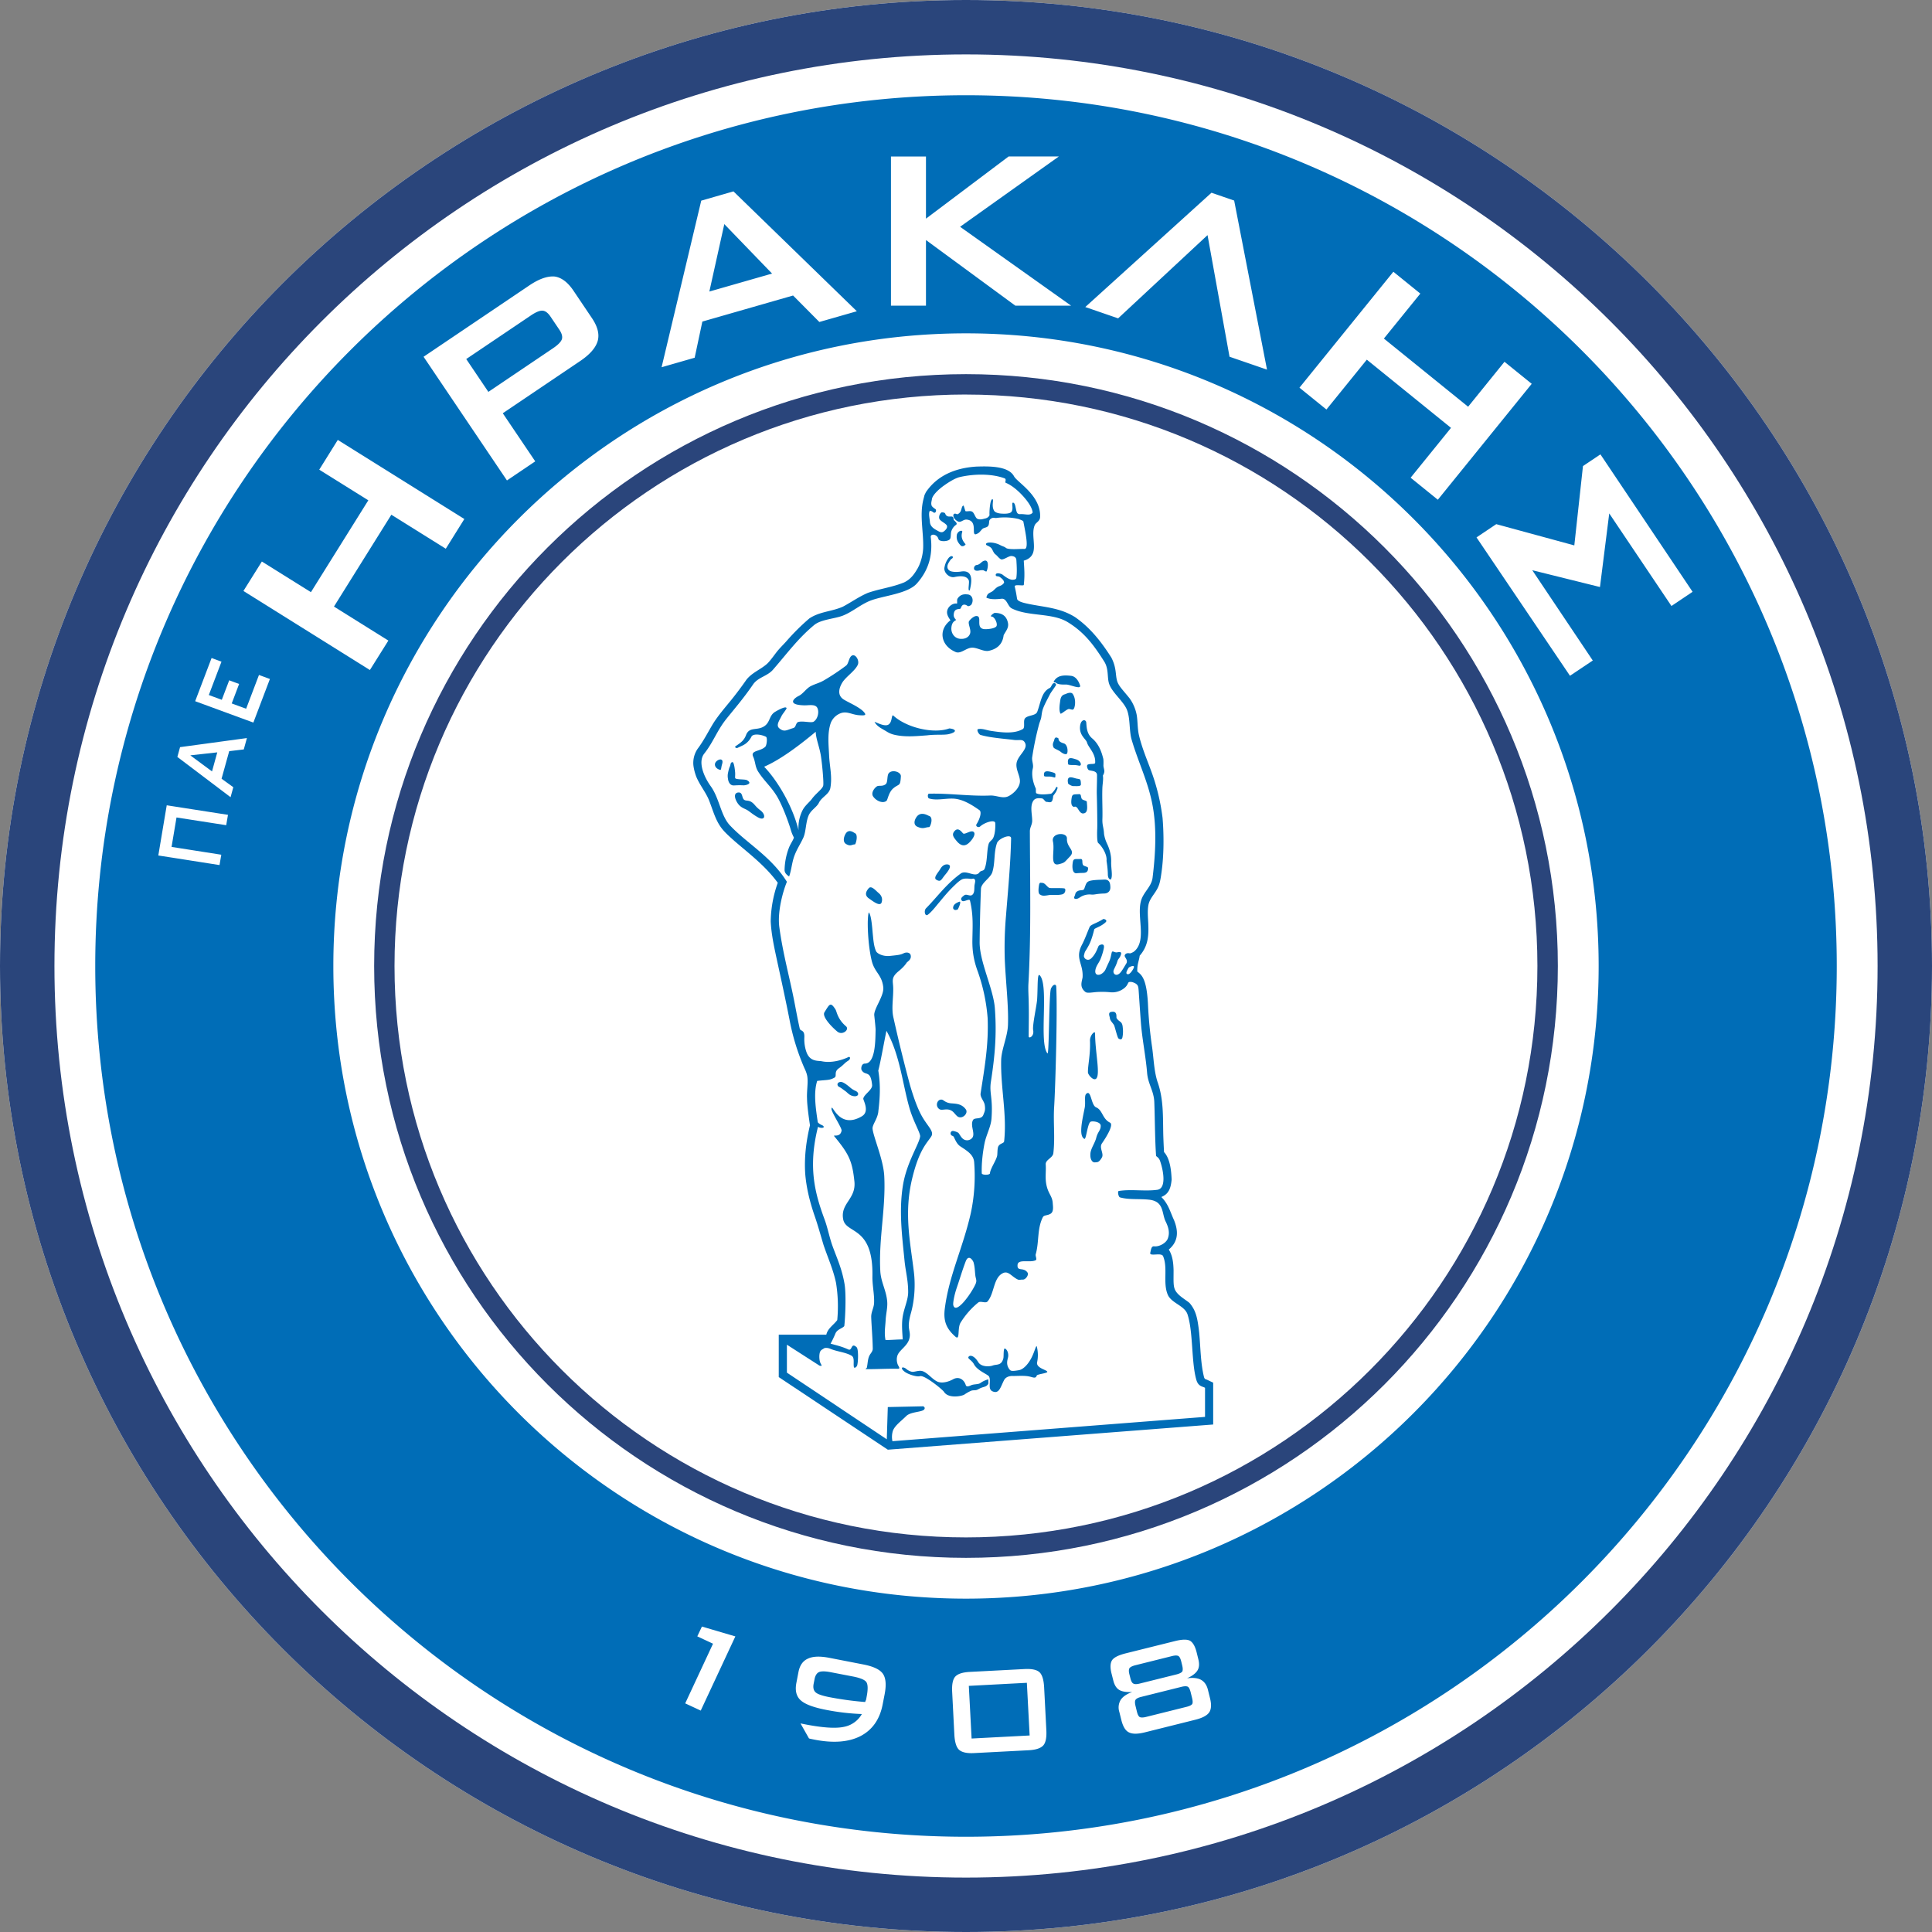
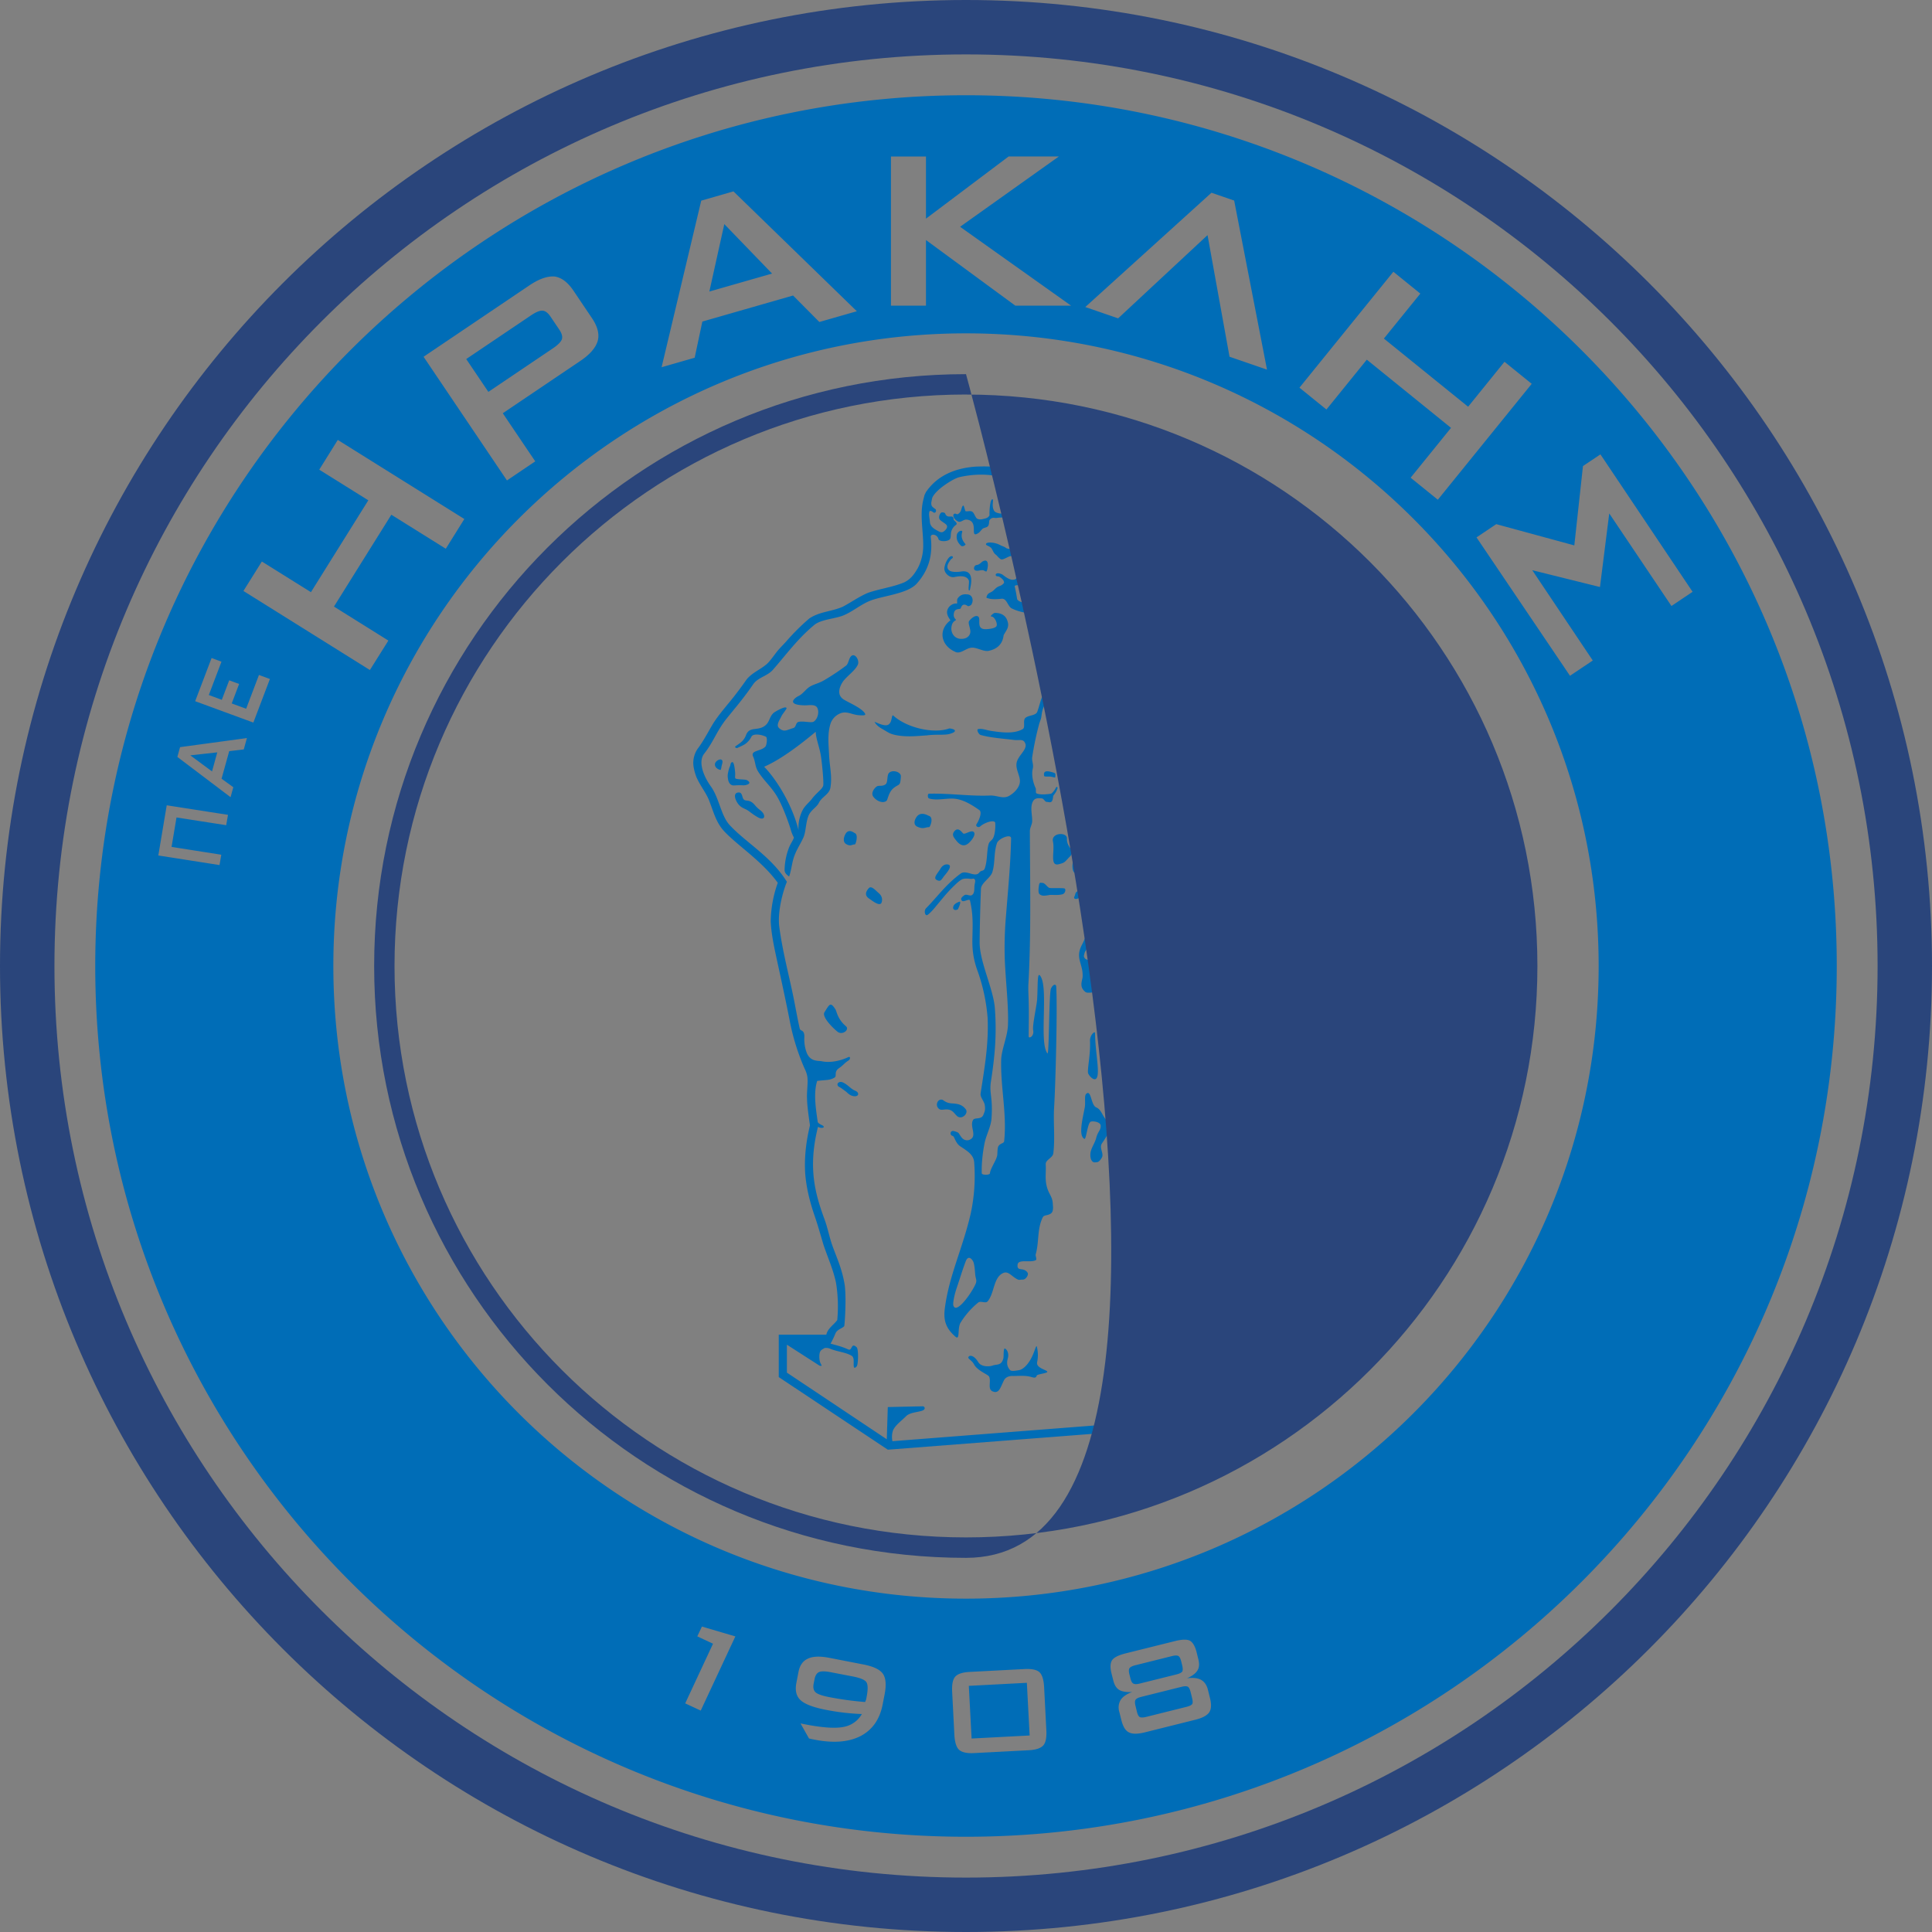
<svg xmlns="http://www.w3.org/2000/svg" width="500" height="500" fill="none">
  <rect width="100%" height="100%" fill="#808080" stroke="none" />
-   <path fill="#fff" fill-rule="evenodd" d="M250 0c138.05 0 250 111.95 250 250S388.05 500 250 500 0 388.05 0 250 111.96 0 250 0" clip-rule="evenodd" />
  <path fill="#2a457b" fill-rule="evenodd" d="M250 0c138.05 0 250 111.95 250 250S388.05 500 250 500 0 388.05 0 250 111.96 0 250 0m0 14.08c130.27 0 235.92 105.65 235.92 235.92S380.27 485.92 250 485.92 14.09 380.27 14.09 250 119.73 14.08 250 14.08" clip-rule="evenodd" />
-   <path fill="#006db7" fill-rule="evenodd" d="M223.42 284.32c-.06.4 1.75 3.32-.37 4.57-6.09 3.6-7.75-3.75-7.86-1.92-.05.84 2.73 4.96 2.61 5.63-.33 1.89-2.27 1-1.92 1.43 3.83 4.64 4.68 6.41 5.24 11.72.48 4.6-3.7 5.66-2.9 9.82.73 3.86 7.82 1.6 7.56 14.76-.04 2.27.54 4.72.43 6.9-.06 1.3-.79 2.32-.74 3.68.07 2.1.37 5.55.4 8.12 0 .72-.53 1.16-.82 1.72-.5.92-.46 2.05-.7 3.14.03.2-.36.25-.28.45 3.24 0 4.61-.12 7.85-.12.99.11.95-.12.57-.77-.4-.67-.58-1.9-.15-2.85.59-1.27 2.31-2.2 2.9-3.84.57-1.65-.12-2.4-.04-4 .05-.95.26-1.9.51-2.8.94-3.26 1.24-7.21.8-10.8-.95-7.86-2.6-15.2-.45-24.12 1.84-7.66 3.94-9.31 4.95-10.94.8-1.28-.85-2.5-2.33-5.07-.9-1.54-1.91-3.92-3.16-8.16a407 407 0 0 1-4.31-17.56c-.55-2.35.02-5.04-.05-7.7-.05-1.75-.6-2.6 1.32-4.2 1.2-.98 1.8-1.7 2.13-2.22.23-.37 1.35-.82 1.07-2-.16-.64-1-.86-1.78-.5-.8.4-1.3.47-3.59.7-2.01.19-3.33-.71-3.56-1.17-.63-1.28-.74-3.22-.9-4.74-.09-.87-.32-4.73-1.01-5.35-.53 1.53-.25 8.39.75 12.48.75 3.11 2.63 3.58 3 6.89.24 2.29-2.52 5.6-2.33 7.3.21 1.96.36 3.37.34 3.84-.06 2.44.01 8.64-2.78 8.62-.88-.01-1.05 1.27-.84 1.66.92 1.67 2.34-.18 2.72 3.89.12 1.24-2.12 2.42-2.28 3.51m3.89 3.39c-.25 1.99-1.61 3.37-1.49 4.45.26 2.24 2.8 7.96 3.02 12.17.44 8.36-1.48 16.28-1.02 24.63.16 2.88 1.57 5.04 1.79 7.91.12 1.61-.33 3.14-.41 4.82-.09 1.68-.4 3.35-.03 5.11 1.28 0 3.17-.16 4.45-.16-.1-1.9-.34-4 .03-6.09.37-2.1 1.37-4.19 1.38-6.1.02-3.08-.66-5.37-.94-8.2-.61-6.24-1.5-12.77-.41-19.49.98-6.03 4.27-10.74 4.46-12.74-.1-1.1-1.81-3.9-2.77-7.25-1.83-6.38-2.45-13.74-5.96-20-.6 2.83-1.5 8.01-2.11 10.3.5 3.02.57 6.05 0 10.64" clip-rule="evenodd" />
  <path fill="#006db7" fill-rule="evenodd" d="m229.77 375.18 84.2-6.52v-10.83l-1.56-.74c-.52-.2-.6-.14-.8-.65-.92-3.72-.9-7.69-1.26-11.5l-.13-1.14c-.35-2.53-.66-4.64-2.4-6.62-1.15-.93-2.65-1.72-3.48-2.95-.76-1.12-.62-2.39-.62-5.47-.05-1.87-.23-3.76-1.24-5.38 2.51-2.1 2.51-4.73 1.37-7.57-1.05-2.28-1.45-4.17-3.3-6.03 2.05-.81 2.46-2.47 2.67-4.5-.1-2.2-.36-5.4-1.97-7.12q-.12-2.12-.19-4.25c-.13-4.87.14-9.38-1.53-14.03-.9-2.84-.96-6.15-1.4-9.1a114 114 0 0 1-1-10.12c-.28-7.36-1.64-8.31-2.8-9.23-.07-1.92.48-2.83.62-4.09 2.2-2.53 2.36-5.16 2.22-8.37-.07-1.56-.24-3.11.02-4.66.25-1.47 1.2-2.47 1.98-3.72.84-1.34 1.06-2.26 1.37-4.42.73-4.9.67-10.36.33-14.48a54 54 0 0 0-3.08-12.52c-.83-2.28-2.25-5.6-3.02-8.86-.41-1.72-.32-3.8-.6-5.32a11 11 0 0 0-1.8-4.22c-1.66-2.09-2.84-3.16-3.26-4.53-.47-1.56-.12-3.43-1.5-6.07-2.54-4-5.41-7.7-9.37-10.45-3.8-2.4-7.72-2.55-11.98-3.41-.57-.14-2.86-.51-3.03-1.3-.17-.93-.19-1.37-.61-3.18-.19-.78 2.46-.04 2.34-.5.27-2.52.14-3.74-.01-6.24 1.3-.35 2.06-1.08 2.39-1.98.72-1.97-.46-5.05.44-7.17.32-.75 1.35-1.02 1.4-2.12.25-5.6-5.9-8.96-6.75-10.55-1.48-2.79-6.82-2.6-9.7-2.52-5.17.31-10.06 2.13-13.1 6.61l-.36.74-.3 1.17c-1.05 4.18.11 8.5-.06 12.72a13 13 0 0 1-1.08 4.43l-.33.65c-.94 1.61-1.81 2.82-3.5 3.65-3.04 1.26-6.32 1.64-9.41 2.72-2.3.98-4.27 2.41-6.46 3.57-2.88 1.28-5.95 1.23-8.67 3.04a57 57 0 0 0-5.88 5.83c-.8.92-1.88 1.92-2.76 3.09-.78 1.02-1.73 2.37-2.52 3.01-1.72 1.42-3.59 2.08-5.07 3.85a93 93 0 0 1-4 5.34c-1.6 1.97-3.26 3.87-4.62 6-1.36 2.24-2.5 4.55-4.08 6.64a6.5 6.5 0 0 0-1.07 4.35c.14 1 .38 1.88.72 2.82.8 1.92 2.02 3.47 2.94 5.3l.27.58c.95 2.3 1.56 4.81 2.95 6.9.9 1.38 2.19 2.5 3.78 3.93 4 3.44 8.03 6.48 11.17 10.78l-.03.07a31 31 0 0 0-1.8 9.9c.16 3.5.97 7.03 1.7 10.43 1.09 5.01 2.18 10 3.17 15.04a58 58 0 0 0 3.82 12.46c.3.63.65 1.4.78 2.23.16 1.08.04 2.3-.03 3.52l-.04.76-.02.76.02.77.03.75c.14 2.04.44 4.06.73 6.08-1 4.15-1.5 8.26-1.23 12.53.3 3.66 1.18 7.2 2.36 10.68.9 2.57 1.6 5.14 2.38 7.74 1.1 3.28 2.52 6.39 3.23 9.8a38 38 0 0 1 .32 9.65c-.97 1.3-2.47 2.13-2.83 3.78h-12.31v10.97zm63.65-124.72c.35-.94-1.22-.17-1.31-.03-.8 1.29-.72 1.62-.23 1.7.57.07 1.35-1.19 1.54-1.67m-45.01-127c-1.15.26-2.73 1.23-3.9 2.05-1.94 1.35-3.22 2.8-3.33 3.67-.06.46-.2.78-.16 1.25s.13.7 1.06 1.32c.38.26.07 1.41-.68.74-.22-.2-.74-.36-.81-.2-.33.73.02 1.9.08 2.95.13.76.55 1.33 1.66 1.94 1.04.58 1.48.93 2.39-.07.24-.26.41-.58.38-.92-.07-.66-1.58-1.18-1.95-1.84s.25-1.76.62-1.75c1.17.05.64.43 1.23.88.77.58 1.76-.4 1.8 1.02 0 .17 1.22.9.62 1.33-.62.44-.94.94-1.16 1.5-.29.72-.1 1.57-.36 2.1-.37.78-2.83.85-3.03.07-.33-1.32-2.17-1.5-1.98-.42.53 4.5-.49 8.44-3.63 11.95-2.36 2.63-8.6 3.13-11.9 4.38-2.57.97-4.7 2.92-7.24 3.92-2.11.82-5.64.97-7.39 2.41-4.23 3.5-7.02 7.38-10.7 11.6-1.46 1.67-3.86 1.94-5.12 3.77-2.6 3.78-4.76 6.23-6.88 8.88-2.53 3.15-3.35 5.97-5.78 9.05-1.66 2.1-.17 5.85 1.69 8.44 2.25 3.14 2.6 7.59 4.94 10.1 4.39 4.68 10.64 8.02 14.77 14.63-1.02 2.44-2.5 7.76-1.96 11.75.9 6.69 2.6 12.77 3.78 18.74.44 2.2.9 4.83 1.5 7.5.18.77 1.3.17 1.19 2.32a10 10 0 0 0 .55 3.76c.94 2.58 3 2.17 4 2.38 2.42.5 5.16-.27 6.88-1.1.4-.19.7.46-.12.98-.97.61-1.09 1.03-2.37 1.93-1.41 1-.38 2-1.17 2.44-1.32.72-1.87.52-4.44.83-1.03 3.18-.32 7.4.15 10.7.7.8 1.37.67 1.54 1.15.11.37-.86.42-1.48.03-2.66 10.56-.75 17.34 1.72 24.03.74 1.98 1.24 4.59 2 6.72 1.12 3.12 2.47 5.92 3.15 9.95.46 2.73.18 8.85-.07 10.86-.4.59-1.82.8-2.29 1.93-.36.88-.9 2-1.26 2.63 2.1.58 2.97.77 4.59 1.5 1.07.48.65-1.95 2.15-.58.54.5.4 4 .14 4.73-.15.44-.77.83-.85.37-.18-.96.25-2.4-.59-2.9-1.52-.9-3.8-1.06-5.5-1.79-.9-.37-1.5-.2-1.58-.15-.42.29-.8.4-1.03.84-.3.58-.31 1.9-.05 2.73.27.82.83 1.14-.14.94l-8.44-5.42v7.23l25.85 17.25.26-8.34 9.16-.2c.04 0 .68.32.24.84-.62.7-3.47.55-4.62 1.68-1.41 1.4-2.86 2.38-3.44 3.76a5.3 5.3 0 0 0-.14 2.75l80.9-6.29v-7.53c-.7-.4-1.76-.33-2.26-2.1-1.3-4.56-.79-12.39-2.27-16.89-.75-2.3-4.19-2.9-5.12-5.12-1.3-3.08.08-6.87-1.2-9.95-.45-1.06-3.62.2-3.32-.9.19-.7.23-1.74 1-1.65 1.31.16 3.08-.85 3.52-1.97.61-1.56.18-2.99-.56-4.5-1.03-2.12-.35-5.17-4.26-5.6-2.61-.28-5.2.06-7.54-.6-.4-.1-.7-1.6-.3-1.66 3.28-.51 6.66.14 9.95-.3 2.33-.31 1.64-4.58.9-6.93-.3-.96-.4-1.2-1.2-1.81-.32-4.31-.3-9.76-.47-14-.12-2.9-1.62-4.6-1.86-7.53-.35-4.33-1.3-8.81-1.62-13.17-.21-2.85-.37-5.29-.56-8.03-.09-1.16-.1-1.7-1.36-2.18a2 2 0 0 0-1.13-.12c-.33.1-.3.92-1.4 1.7a5 5 0 0 1-3.61.93 22 22 0 0 0-3.42-.04c-1.25.1-2.42.35-2.88-.03-1.5-1.22-.98-2.44-.72-3.74.24-3.61-2.04-4.87-.17-8.45.73-1.37 1.45-3.37 1.99-4.61.27-.66 1.84-.97 3.46-2.03.25-.16 1.25.24.71.77-1.22 1.18-2.86 1.53-2.97 1.87-.02.06-.58 2.58-1.39 4.08-1.07 2.02-.94 1.27-1.27 2.65-.17.75.95 1.65 1.87.78 1.39-1.3 1.8-3.25 2-3.3.46-.37 1.3-.5 1.3.2.1.18-.34 1.98-.9 3.3-.42 1.01-1.14 1.72-1.32 2.86-.17 1.07.53 1.4 1.32 1.08.47-.2 1.06-.72 1.3-1.26.27-.62.7-1.54.86-1.87.5-1.07.52-1.58.73-2.43.18-.73.51-.15 1.24-.13.53-.03 1.77-.53.95 1.1-.17.35-.56.72-.66 1.07-.34 1.16-.7 1.7-.97 2.34-.4.97.6 1.9 1.65.77.53-.57 1.05-1.54 1.65-2.52.4-1-.72-1.57-.44-2.09.18-.33.55-.6 1.33-.41.43-.12.88-.33 1.19-.6 3.16-2.86.54-8.85 1.65-12.97.62-2.3 2.72-3.66 3.01-6.03.74-6.08 1.12-12.66 0-18.68-1.12-6.1-3.68-11.09-5.42-17.03-.68-2.34-.33-5.43-1.2-7.69-.89-2.29-4-4.58-4.68-6.94-.47-1.59-.04-3.72-1.2-5.57-2.7-4.28-5.18-7.62-9.5-10.24-4.04-2.46-10.27-1.39-14.47-3.55-1.04-.53-1.23-2.6-2.6-2.49-.55.06-2.38.27-3.42-.09-.43-.14-.71 0-.3-.85.24-.51.9-.68 1.28-.94.5-.34.82-.82 1.38-1.16.48-.3 1.15-.3 1.7-1.1a1.4 1.4 0 0 0-.3-.78 5 5 0 0 0-.86-.73c-.35-.23-.87-.06-.98-.37-.19-.58.59-.78 1.65-.27.16.07 1.65 1.44 2.74 1.38.27-.01.86-.05.92-.5.2-1.52.1-3.02 0-4.68-.11-.8-.85-.94-1.3-.96-.73-.03-2.18 1.2-2.77.8-.65-.43-.74-.77-1.38-1.26-.52-.4-.72-1.32-1.12-1.68-.66-.6-1.38-.58-1.27-.97 0-.5 1.98-.61 3.7.3.57.31.98.34 1.45.71.7.55 3.87.2 4.72.27 1.3.15.35-4.14-.23-7.16-.4-.34-.84-.4-1.17-.58a16 16 0 0 0-5.66-.3q-.36.07-.68-.02a1.3 1.3 0 0 0-1.2.55c-.25.36 0 1.26-.54 1.71-.3.26-.88.3-1.24.54-.28.2-.8.93-1.07 1.1-2.6 1.72.33-3.1-3.1-3.44-.86-.09-1.5.86-2.24.49-1.6-.8-1.52-2.54-.3-1.88.1.06.62-.1.97-.73.27-.5.31-1.47.74-1.5.13-.01.43 1.43.57 1.46.56.09 1.29-.22 1.78.18.5.4.74 1.53 1.24 1.77.76.37 1.72-.02 1.88-.04 1.11-.2 1.3-.94 1.29-.96-.1-.12.05-4.15.75-4.05.43.06-.35 1.7.43 2.98.35.58 1.53.71 1.84.73.41.02 2.17.16 2.64-.46.6-.78-.07-2.38.41-2.37.63.01.65 1.63.98 2.45.25.63.88.52.96.51 1.32-.04 2.49.49 3.14-.4-.08-1.03-.9-2.37-1.84-3.51-1.56-1.9-3.45-3.51-5.1-4.18-.36-.14.3-.94-.35-1.18-3.34-1.22-7.8-1.18-11.55-.32" clip-rule="evenodd" />
  <path fill="#006db7" fill-rule="evenodd" d="M203.05 225.04c-.03.85.48 1.3 1.17 1.8.64-1.77.7-3.57 1.38-5.39.72-1.88 1.4-2.73 2.28-4.61.73-1.55.62-4.02 1.4-5.82.61-1.4 2.12-2.14 2.65-3.26.75-1.54 2.67-2.17 2.97-3.86.52-2.97-.19-5.42-.33-8.43-.13-2.79-.48-5.7.42-8.34a4.4 4.4 0 0 1 2.82-2.63c1.56-.44 2.82.53 4.7.61.68.03 1.68.13 1.35-.45-.8-1.39-4-2.72-5.43-3.58-1.9-1.14-1.22-3.11-.5-4.34.91-1.57 3.33-3.05 4.07-4.71.49-1.1-.64-3-1.63-2.3-.69.5-.76 2.05-1.4 2.53a60 60 0 0 1-5.74 3.82c-1.2.7-2.23.89-3.42 1.5-1.19.62-1.93 1.96-3.15 2.55s-3.06 2.3 1.5 2.41c1.13.03 2.77-.37 3.33.6.6 1.08.14 2.96-.91 3.62-.62.4-2.7-.24-3.93.07-.74.17-.59 1.37-1.34 1.59-1.66.46-2.3 1.16-3.62.07-.97-.8.07-2.1.6-3.24.22-.46 1.32-1.76 1.27-1.98-.16-.66-2.33.58-2.93.93-1.63.96-1.27 2.74-2.86 3.76-1.8 1.17-3.68.1-4.6 2.04-.13.28-.3.94-.97 1.69-.41.45-1.1.94-1.8 1.4-.4.25.12.65.54.43.67-.34 1.49-.65 1.98-1.02a5 5 0 0 0 1.54-1.83c.38-.86 2.45-.65 3.76 0 .45.23.2 2.22-.15 2.57-1.28 1.28-3.9.91-3.16 2.56.63 1.42.48 2.63 1.34 3.95 1.62 2.51 3.46 3.95 4.97 6.58 1.17 2.05 2.4 5.2 3.25 7.81.26.83.36 1.4.99 2.61-.18.7-.83 1.52-1.25 2.56a17 17 0 0 0-1.16 5.72m8.06-35.65c.03 1.8.99 3.95 1.35 6.33s.73 6.73.6 7.54c-.13.9-1.9 2.06-2.94 3.5-.6.82-1.66 1.6-2.33 2.77a10 10 0 0 0-1.13 5.34c-1.6-6.53-5.67-13.12-8.9-16.43 4.53-1.96 9.73-6.04 13.35-9.05m36.55-51.12c-.26 1.28.18 2.12 1.06 3 .47.25.97-.03 1.18-.4-.89-1-1.26-1.94-.87-3.2.15-.47-.91-.46-1.37.6m24.03 39.78c-2.16 1.02-2.33 3.74-3.25 6.17-.4 1.06-2.39.84-3.14 1.66-.6.65.1 2.4-.6 2.81-2.28 1.32-5.54.88-8.3.46-1.25-.2-2.04-.62-3.23-.46-.54.08.09 1.37.6 1.52 2.47.74 6.11.97 8.69 1.3 1.35.18 2.3-.39 2.85.83.75 1.63-1.95 3.2-2.23 5.2-.24 1.67.98 3.3.87 4.82-.12 1.53-1.57 2.97-2.89 3.67-1.52.8-3.14-.22-4.82-.14-5.06.23-10.66-.62-15.82-.47-.4.01-.38 1.09 0 1.22 2.13.69 4.83-.23 7.05.13s4.27 1.69 6 2.9c.7.5.05 2.4-.75 3.65-.33.51.48 1 .95.57 1.2-1.08 3.84-1.87 3.9-.87.08 1.27-.1 3.11-.6 3.97-.3.52-.92.77-1.12 1.48-.5 1.75-.28 4.37-1.01 6.32-.29.76-.94.4-1.37 1-1.06 1.48-3.38-.77-4.85.3-3.82 2.8-5.94 5.91-8.96 8.98-.63.65-.26 2.22.46 1.67 1.06-.8 2.08-2.18 2.9-3.14 1.34-1.61 2.37-2.89 3.95-4.4.58-.56 1.23-1.2 1.95-1.59.54-.28 1.42-.27 2.17-.16.76.1.8-.27 1.17.17.29.34-.06 1.17-.08 1.74-.04.95.02 1.71-.53 2.21-.6.55-1.49-.34-2.12.15-.57.44-1.07.83-.6 1.38.45.53 1.96-.7 2.11 0 .9 3.85.66 6.6.61 10.33-.03 2.72.34 5.16 1.41 8.04a47 47 0 0 1 2.54 12.03c.27 6.78-.75 12.55-1.82 19.47-.16 1.03.94 2 1.08 3.05.2 1.34-.05 1.68-.36 2.5-.52 1.36-2.28.57-2.7 1.38-.85 1.61 1 3.9-.53 4.9a1.7 1.7 0 0 1-2.12-.12c-.49-.42-.74-1.03-1.12-1.5a4 4 0 0 0-1.17-.44c-.94-.26-1.1.94-.48 1.18.23.1.37.14.49.38.41.85.8 1.81 1.65 2.38 1.82 1.2 3.43 2.16 3.59 4.08a46 46 0 0 1-.88 13.27c-2.1 9.17-5.6 15.98-6.71 24.6-.41 3.17.32 5.18 2.73 7.3 1.3 1.13.44-2.2 1.37-3.66a21 21 0 0 1 4.55-5.17c.64-.5 1.9.32 2.43-.3 1.78-2.12 1.46-6.1 3.95-7.3 1.3-.64 2.07.62 3.48 1.45.85.5.8.19 1.68.22.72.03 1.62-1.22 1.21-1.82-1.03-1.5-2.72-.16-2.58-1.98.12-1.64 3.23-.48 4.7-1.22.4-.2-.12-1.08 0-1.51.92-3.25.33-6.57 1.83-9.59.31-.64 1.14-.4 2.02-.93s.6-2 .56-2.71c-.1-1.68-.9-2.22-1.44-3.97-.68-2.25-.24-3.92-.38-6.07-.09-1.22 1.82-1.68 1.97-2.89.48-3.93-.04-8.03.21-11.99.36-5.78.88-25.38.54-31.15-.04-.72-.8-.67-1.35.48-.56 1.15-.46 17.36-.92 16.81-2.28-2.77.45-17.54-1.97-20.19-.71-.78-.49 2.75-.7 6.19-.09 1.56-1.27 6.76-1.03 7.98.32 1.64-1.16 2.3-1.16 1.61.03-4.45.08-5.6 0-9.12-.03-1.36-.14-3.03-.07-4.38.73-12.92.42-26.27.38-39.57 0-1.04.6-1.7.6-2.73 0-1.7-.63-3.76.3-5.18.5-.74 1.36-.7 2.22-.6.5.05.8.93 1.24.9.28-.02.88.25 1.24-.06.3-.25.4-1.05.43-1.45 0-.09.4-.54.7-1.04.18-.3.3-.63.4-.9.14-.34-.15-.52-.31-.36-.04.04-.24.5-.52.86-.35.47-.69.83-.9.85-.97.13-2.81.34-3.73-.13-.19-.09-.06-1.04-.15-1.26-.53-1.13-1.22-3.26-.76-5.17.25-1.05-.32-1.93-.15-2.97a79 79 0 0 1 1.81-8.6c.06-.2.41-1.16.46-1.35.19-.76.16-1.7.62-2.82.52-1.27 1.25-2.56 1.75-3.55.2-.4 1.4-2 1.5-2.26.12-.34-.32-.7-.73-.44-.32.21-.55 1.02-.86 1.16m-10.02 38.93c-.14 6.78-.8 13.42-1.33 20.18a94 94 0 0 0-.3 11.28c.26 5.85 1 11.92.82 16.86-.11 3-1.7 6.32-1.76 9.1-.16 7.1 1.53 14.08.77 20.97-.06.56-.97.48-1.46 1.24-.3.46-.25 1.62-.32 2.32-.14 1.25-1.78 3.43-1.89 4.72-.03.51-2.1.51-2.12 0-.08-2.5.23-5.3.72-7.76.43-2.17 1.66-4.31 1.8-6.4.4-5.48-.62-6.55-.15-9.56 1-6.53 1.54-12.02 1.02-18.97-.38-5.1-4-12.06-3.94-17.18q.07-6.87.34-13.73c.06-1.57 2.49-2.82 2.95-4.34.77-2.53.32-4.97 1.2-7.52.43-1.2 3.68-2.5 3.65-1.21M252 326.87c.28 1.08.28 1.94.4 3.08s.5 1.36.06 2.38c-1.09 2.44-5.1 8.04-5.75 5.44-.11-.42.17-2.35.9-4.5.95-2.78 1.37-4.34 2.31-6.82.73-1.92 1.89-.36 2.09.43m-38.65-64.89c-.61.99 1.4 3.35 3.32 4.97 1.32 1.11 3.26-.5 2.26-1.36-2.23-1.89-2.37-3.82-2.72-4.36-1.32-2.08-1.55-1.34-2.86.75" clip-rule="evenodd" />
  <path fill="#006db7" fill-rule="evenodd" d="M243.07 287.02c.68.5 1.81-.26 3.04.35.64.32.8.7 1.5 1.4 1.23 1.2 3.12-.6 2.34-1.67-1.06-1.44-2.45-1.45-3.79-1.56-1.33-.1-1.92-.78-2.23-.9-1.22-.44-2.1 1.47-.86 2.38m-25.89-5.72c.52.24 1 .67 1.68 1.14.4.29.86.9 1.63 1.14 1.72.54 2.12-.75.88-1.28-.82-.34-1.32-.84-1.76-1.2-1.3-1.05-1.85-1.13-2.1-1.1-1.02.14-.91 1.02-.33 1.3m9.16-94.45c.6 1.1 1.72 1.64 2.54 2.12s1.36.9 2.59 1.19c2.82.65 5.63.35 8.45.15 2.38-.3 4.36-.02 5.66-.33 2.47-.6 1.59-1.37.08-1.46-3.96 1.46-11.05-.14-14.54-3.39-.46-.01-.18 1.8-1.22 2.41s-3.25-.72-3.56-.7m20.96-18.1c1.3.55 2.64-.96 4.06-1.11 1.41-.17 3.16 1.1 4.54.8 1.86-.4 3.55-1.47 3.84-4.04.6-1.14 1.4-1.93 1.11-3.23-.35-1.63-1.38-2.55-3.43-2.54-.26.03-1.41.93-.8.94.75.02 1.57 1.7 1.3 2.42-.2.53-1.5.82-2.78.85-2.72.08-1.11-2.75-2.03-3.3-.7-.43-1.78.52-2.27 1.15-.46.57.42 2 .27 3.03-.1.7-.76 1.67-2.4 1.63-1.73-.03-2.56-1.51-2.5-2.76.1-1.98 1.3-1.93 1.18-2.18-.04-.12-.59-.53-.57-1.23.05-1.92 1.48-1.39 1.76-1.68.15-.16.3-1.12 1.1-1 .8.11.66.76 1.65.06.73-1.02.4-2.58-.87-2.71-.8-.08-1.8-.12-2.58.98-.31.43-.1.78-.2 1.4-.9-.2-2.15.53-2.5 1.66-.29.99.2 1.78.8 2.65-3.26 2.47-2.52 6.58 1.32 8.2m3.3 182.55c-.09.4.93.78 1.47 1.8.88 1.68 3.62 2.61 3.9 3.17.6 1.16-.44 3.19.84 3.8 1.82.86 2.14-1.2 3.07-2.92.42-.78 1.4-1.06 2.19-1.03.83.03 2.69-.13 3.96.07s1.97.77 2.28-.18c.12-.36 2.74-.59 2.73-.95 0-.53-2.97-.94-2.63-2.51a9 9 0 0 0-.1-4.1c-.2-.3-.58 1.42-1.32 2.88-.83 1.65-2.1 3.1-3.33 3.3-1.25.2-1.97.3-2.3-.08-1.04-1.23-.7-2.34-.49-3.21.2-.81-.07-1.96-.77-2.31-.47-.24-.3 2.02-.43 2.52-.51 1.98-1.71 1.47-2.8 1.88-.7.26-2.88.44-3.69-.88-1.2-1.97-2.41-1.87-2.57-1.25m30.51-68.2c-.58.53-.12 2.2-.4 3.62-.62 3.15-1.63 7.26-.08 8.04.47.23.8-4.05 1.62-4.44.48-.23 2.56 0 2.6 1.02.02 1.25-.76 1.54-1.15 3.13-.32 1.32-1.36 2.71-1.5 3.95-.18 1.6.46 2.47 1.11 2.42.7-.05 1.06.07 1.83-1.22.64-1.06-.79-2.52.05-3.72 1.5-2.17 3-4.88 2.07-5.34-2.03-1.01-1.88-3.24-3.6-3.96-1.34-.57-1.26-4.7-2.55-3.5m2.28-15.67c0-.79-1.37.5-1.31 1.95.14 3.6-.59 6.46-.53 8.19.01.54 1.33 2.18 2.07 1.65 1.23-.9-.2-6.78-.23-11.79m-10.9-49.63c.55 2.46-.93 6.5 1.51 5.88 1.62-.41 1.4-.46 2.86-1.97 1.62-1.65-.86-2.23-.75-4.67.08-1.77-4.13-1.54-3.62.76m13.22 9.86c-1.26.07-2.6.06-3.6.31s-1.07.87-1.51 2.04c-.28.74-1.3.02-2.17 1-.12.14-.24.76-.34.94-.27.48-.06.8.55.69.52-.08.99-.56 1.62-.8a4.4 4.4 0 0 1 1.95-.33c1.17.13 1.18-.18 3.58-.25.88-.02 1.58-.59 1.56-1.59s-.17-2.1-1.64-2.01m-6.09-5.34c-1.25.1-1.8-.23-1.98.78-.32 1.87.17 2.63.4 2.76.54.3.15.1 2.2.07.88-.01 1.36-.28 1.34-1.28-.01-.37-1.12-.42-1.32-.81-.33-.65.1-1.57-.64-1.51M278 183.24c.32-.84.41-2.48-.36-3.62-.5-.75-1.82 0-1.99.04-.6.15-1.1.48-1.26 1.64-.11.87-.42 2.5.06 3.37.15.27 1.71-1.26 2.24-1.18.71.1 1.04.43 1.3-.25m-1.89 11.83c.33-.3.3-2.4-.84-2.7-1.6-.46-1.22-1.22-1.38-1.32-.6-.33-.89-.23-1.04.43-.1.49-.65 1.06-.16 1.99.14.28 1.26.65 1.78 1.07.72.6 1.38.78 1.65.53m3.51 2.99c.32-.3-.1-1.26-1.23-1.57-.97-.28-2.37-.84-1.94 1.3.04.22 1.12.2 1.48.2 1.17.02 1.42.32 1.69.07m.12 4.91c-.05-1.66-.25-1.22-1.38-1.53-.97-.27-2.37-.83-1.94 1.3.04.22.93.69 1.29.7 1.17.01 2.04.1 2.03-.47m-6.62-2c.03-.8.18-.85-.96-1.16-.97-.27-2.25-.49-1.94 1 .05.22.94.16 1.3.16.94.02 1.4.36 1.55.2q.05-.05.05-.2m6.05 4.56c-1.25.09-1.65-.09-1.82.93-.32 1.86.17 2.16.4 2.3.34.18.43-.24.95.22.32.27.79 1.55 1.55 1.54 1.5-.01 1.05-1.98 1.03-2.98 0-.37-1.12-.42-1.32-.81-.33-.65-.06-1.26-.79-1.2m-31.59 12.13c-.8-.97-1.28-1.6-.67-2.42 1.12-1.53 2.16.42 2.42.5.59.18 1.98-.96 2.63-.45.7.54-.31 2.03-1.2 2.85-.85.77-1.9 1.06-3.18-.48m-10.15-3.69c-1.14-.52-.8-1.75-.2-2.58 1.11-1.52 2.92-.32 3.18-.24 1.3.38.34 2.91.05 2.91-1.07.01-1.46.62-3.03-.1m-18.47 4.47c-.87-.52-.62-1.75-.16-2.58.85-1.52 2.22-.32 2.42-.24.99.38.25 2.91.03 2.92-.8 0-1.1.6-2.29-.1m34.38-70.77c-1.81.36-1.37-1.35-.61-1.43.85-.1 1.21-.77 1.72-1.01 1.91-.9 1.05 2.73.8 2.69-.72-.13-.4-.55-1.91-.25m-6.44 1.69c-1.2.22-2.78-1.17-2.46-2.56a5.4 5.4 0 0 1 1.06-2.39c.88-1 1.57-.14.7.26-.09.04-.66.85-.84 1.27-.36.82-.14 1.45.47 1.8.79.43 2.48.25 2.78.2 3.88-.7 2.56 3.8 2.43 4.6-.06.3-.35.55-.37-.18-.02-.53.2-1.8.05-2.15-.64-1.54-3-1-3.83-.84m.01 86.02c-.35-.21-.25-.7-.07-1.04.34-.61 1.5-1.03 1.58-1 .39.15-.5 2.07-.6 2.07-.32 0-.44.25-.92-.03m-4.57-7.71c-.87-.52.53-1.9 1-2.73.84-1.53 1.98-1.24 2.18-1.17.98.39-.41 2.04-.96 2.7-.95 1.16-1.04 1.9-2.22 1.2m-17.47 2.18c.67-.75 1.81.66 2.54 1.26 1.34 1.12.8 2.41.7 2.6-.56.89-2.45-.69-3.22-1.2-1.04-.72-.94-1.63-.02-2.66m47.97-53.65c.88-1.4 2.36-1.52 4.35-1.3 1.71.18 2.36 2.44 2.38 2.62.06.92-2.7-.38-3.62-.36-.94.02-2.2.01-2.7-.5-.17-.17-.8.16-.4-.47m-46.88 29.9c-.54-.85.2-2.03.98-2.57.5-.34 1.45.1 2.29-.57.6-.48.28-2.22.8-2.85.88-1.04 3.2-.33 3.13.82-.16 2.72-.4 1.8-1.93 3.07-1.25 1.03-1.47 2.99-1.78 3.25-.96.82-2.73.01-3.49-1.15m-34.89-.99c1.18-.14.9 1.36 1.48 1.84.63.53 1.44-.18 2.77 1.36.5.59.88.95 1.53 1.45 1.45 1.13 1.19 2.78-.63 1.8-1.3-.72-1.92-1.31-2.66-1.8-.65-.44-1.52-.59-2.29-1.43-.85-.93-1.76-3.05-.2-3.23m-1.5-7.85c.44-.05.65 2.17.69 2.63.06.68-.05 1.28.02 1.49.15.45 2.54.26 3.03.54 1.64.91-.31 1.37-.93 1.34-1.48-.08-2.3.06-2.66.02-.71-.08-1.18-.74-1.3-1.66a4 4 0 0 1-.04-1.38c.14-.66.27-1.35.52-1.84.23-.46.09-1.07.67-1.14m-2.7.59c-.21.64-.2 1.47-.44 1.42-1.27-.3-1.67-1.3-1.22-1.97.59-.87 2.25-1.26 1.66.54m82.04 31.21c-.31 1.87-.02 2.32.22 2.46.53.3.75.45 2.42.14.62-.11 2.17.13 3.37-.18.82-.22.9-1.18.7-1.45-.22-.3-3.7-.04-4.09-.23-.59-.29-1.1-1.3-1.8-1.28-.33.01-.68-.27-.82.54m18.59 32.87c1.84-.43 1.33 1.35 1.48 1.58.71 1.12 1.41.72 1.58 2.26.06.63.18 1.47-.06 2.69-.16.83-.74.52-1.02.33-.3-.2-.95-3.08-1.16-3.46-.32-.57-1.06-1.18-1.08-1.88-.02-.31-.54-1.33.26-1.52" clip-rule="evenodd" />
-   <path fill="#006db7" fill-rule="evenodd" d="M249.95 358.5c.1.28.46.46 1.34.02.7-.35 1.93-.18 2.45-.61a6 6 0 0 1 2.03-.93c.04 1.16.11 1.14-.35 1.57-.34.32-.9.4-1.44.6-.42.15-.84.43-1.16.55-.44.17-1.05.04-1.47.22-.87.37-1.59.87-1.7.95-.64.47-4.2 1.18-5.36-.68-.33-.54-5.05-4.43-6.22-4.04-.74.24-2.87-.41-3.79-1.04-1.37-.94-.95-1.63.13-.94.08.05.62.62 1.57.84.6.14 1.75-.44 2.7-.18 1.44.4 2.82 2.47 4.27 2.85 1.46.39 3.17-.42 3.7-.72 1.44-.81 2.82-.02 3.3 1.53m33.48-161.09c-.03.48-1.21.17-1.89.47-.4.18-.15 1.05.14 1.35.36.37 2.23.06 2.23 1.4 0 2.5-.1 3.78-.05 5.18.07 2.36.16 7.68.1 8.78-.02.3-.12 3.27.25 3.58 1.07.92 2.35 3.08 2.16 4.61 0 .05.33 1.92.34 3.54.02 1.28.73 1.43.84 1.2.45-.96-.03-2.81.02-4.44.06-2-.54-3.64-1.16-4.93a9 9 0 0 1-.69-2.34c-.07-1.64-.48-2.16-.42-3.82.08-2.3-.1-5.22-.01-7.92.03-1.16.3-2.3.14-3.3-.01-.1.32-.48.37-1.1.02-.48-.25-1.16-.23-1.57.03-.89.02-1.55-.07-1.84-.2-.68-.75-3.41-2.86-5.17-1.5-1.26-1.42-3.21-1.52-4.12-.1-.84-1.4-.91-1.6.98-.25 2.4 1.55 3.32 1.79 4.21.37 1.36 2.28 2.83 2.12 5.24" clip-rule="evenodd" />
  <path fill="#006db7" fill-rule="evenodd" d="M250 24.65c124.44 0 225.35 100.91 225.35 225.35S374.44 475.35 250 475.35 24.65 374.44 24.65 250 125.56 24.65 250 24.65M65.57 187l-15.06-5.53 4.25-11.18 2.56.95-3.28 8.63 3.36 1.24 1.92-5.05 2.56.95-1.91 5.04 3.73 1.37 3.32-8.74 2.83 1.04zm-10.7 12.64 1.36-4.93-6.98.77zm4.8 6.67L45.9 195.89l.7-2.53 17.3-2.35-.81 2.94-3.77.45-1.98 7.13 3.04 2.2zm-2.4 14.89-12.87-2.02 1.28-7.62 12.86 2 .46-2.68-15.85-2.47-.48 2.85-1.7 10.14 3.74.58 12.1 1.9zm324.85-82.12 5.11-3.43 20.2 5.5 2.24-20.53 4.52-3.03 23.85 35.57-5.47 3.67-16.1-23.96-2.4 19.05-17.52-4.35 15.66 23.37-5.9 3.95zm-45.82-38.75 24.3-30 6.98 5.65-9.43 11.64 21.8 17.64 9.41-11.63 7.05 5.7-24.3 30-7.04-5.7 10.45-12.9-21.79-17.65-10.45 12.9zM319.4 51.9l8.5 43.76-9.7-3.34-5.69-31.47-23.14 21.54-8.5-2.93 32.66-29.58zm-88.82 27.2V40.5h9.06v16.09l21.4-16.1h13l-25.57 18.2 28.72 20.41h-14.43l-23.12-16.98V79.1zm-47-3.65 16.23-4.65L187.45 58zm-12.36 19.59 10.26-43.11 8.34-2.4 31.93 31.02-9.7 2.78-6.8-6.85-23.48 6.74-1.99 9.36zm-33.83-13.4-16.73 11.28 5.73 8.5 16.73-11.29q1.95-1.32 2.3-2.35.3-1.02-.66-2.45l-2.3-3.41q-.97-1.43-2.03-1.52-1.09-.08-3.04 1.24m-6.19 42.7-21.58-32.01 27.32-18.43q3.76-2.55 6.56-2.34 2.66.35 4.9 3.65l4.8 7.13q2.18 3.23 1.5 5.84-.75 2.7-4.57 5.27l-20.01 13.5 8.4 12.45zM95.73 173.4 63 152.94l4.77-7.62 12.7 7.93 14.85-23.77-12.7-7.93 4.8-7.7 32.75 20.47-4.8 7.69-14.09-8.8-14.85 23.77 14.08 8.8zm81.6 267.43 7.2-15.44-4.07-1.9 1.2-2.54 8.65 2.55-8.96 19.2zm45.72 2.76a59 59 0 0 1-9.26-1.08q-4.95-.96-6.6-2.5-1.67-1.53-1.08-4.53l.53-2.75q.51-2.63 2.46-3.48 1.9-.91 5.56-.2l8.72 1.7q3.93.75 5.1 2.4 1.16 1.66.47 5.28l-.53 2.72q-1.12 5.75-5.73 8.15-4.58 2.34-11.84.93l-.9-.18q-.38-.08-.59-.15l-2.19-3.88 1.32.26q6.63 1.28 9.8.65a6.8 6.8 0 0 0 4.76-3.34m.84-3.11.13-.32.14-.34.1-.56q.6-3-.06-3.95-.61-.87-3.38-1.42l-5.71-1.1q-2.2-.44-3.11-.07-.92.4-1.2 1.88l-.23 1.17q-.29 1.5.53 2.22.75.69 3.58 1.24a84 84 0 0 0 9.22 1.25m27.55 9.45 15.02-.79-.72-13.63-15.02.79zm-5.03-12.02q-.16-2.94.8-4 .97-1.07 3.73-1.22l14.2-.74q2.8-.15 3.87.82 1.04.98 1.2 3.9l.57 11.06q.16 2.88-.78 3.97-.99 1.11-3.77 1.26l-14.2.74q-2.7.14-3.83-.85-1.05-.97-1.22-3.87zm57.63-13.19q2.76-.7 3.92-.1 1.13.69 1.7 2.94l.46 1.86q.45 1.78-.21 2.86-.67 1.14-2.71 2.06 2.32-.31 3.62.4 1.33.75 1.78 2.58l.53 2.13q.63 2.5-.21 3.72t-3.63 1.91l-13.05 3.26q-2.76.68-4.07 0-1.32-.6-1.97-3.17l-.53-2.13a3.8 3.8 0 0 1 .36-3.12q.8-1.23 2.97-2.04-2.23.14-3.37-.54-1.08-.66-1.52-2.43l-.47-1.86q-.56-2.27.16-3.4.75-1.07 3.5-1.76zm-.72 3.87-9.53 2.38q-1.16.3-1.49.75-.3.49-.02 1.6l.26 1.03q.28 1.12.75 1.35.5.3 1.68 0l9.53-2.37q1.11-.29 1.46-.73.25-.5-.02-1.6l-.25-1.03q-.3-1.16-.74-1.4-.5-.26-1.63.02m2.44 7.96-10.42 2.6q-1.12.27-1.46.74-.3.45-.02 1.6l.37 1.51q.27 1.1.72 1.37.51.25 1.68-.04l10.43-2.6q1.19-.3 1.49-.75.22-.45-.05-1.54l-.37-1.5q-.3-1.16-.73-1.42-.53-.25-1.63.03M250 86.27c90.41 0 163.73 73.32 163.73 163.73S340.41 413.73 250 413.73 86.27 340.41 86.27 250 159.59 86.27 250 86.27" clip-rule="evenodd" />
-   <path fill="#2a457b" fill-rule="evenodd" d="M250 96.83c84.58 0 153.17 68.59 153.17 153.17S334.57 403.17 250 403.17c-84.58 0-153.17-68.6-153.17-153.17 0-84.58 68.59-153.17 153.17-153.17m0 5.28c81.66 0 147.88 66.22 147.88 147.89S331.66 397.88 250 397.88c-81.67 0-147.9-66.22-147.9-147.88 0-81.67 66.23-147.9 147.9-147.9" clip-rule="evenodd" />
+   <path fill="#2a457b" fill-rule="evenodd" d="M250 96.83S334.57 403.17 250 403.17c-84.58 0-153.17-68.6-153.17-153.17 0-84.58 68.59-153.17 153.17-153.17m0 5.28c81.66 0 147.88 66.22 147.88 147.89S331.66 397.88 250 397.88c-81.67 0-147.9-66.22-147.9-147.88 0-81.67 66.23-147.9 147.9-147.9" clip-rule="evenodd" />
</svg>